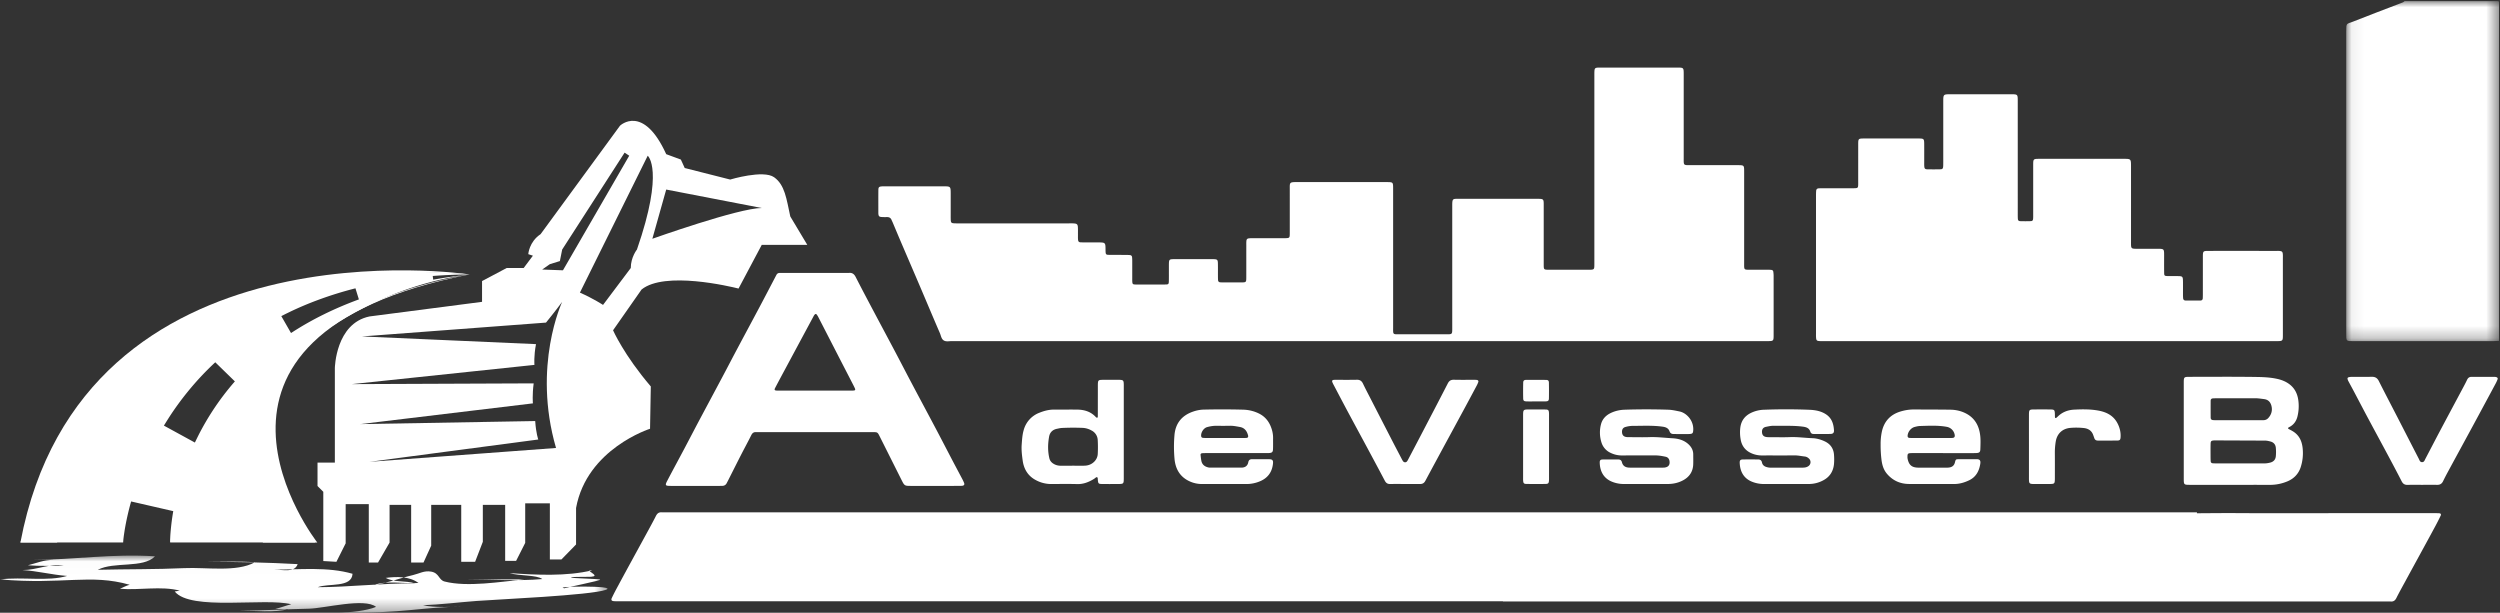
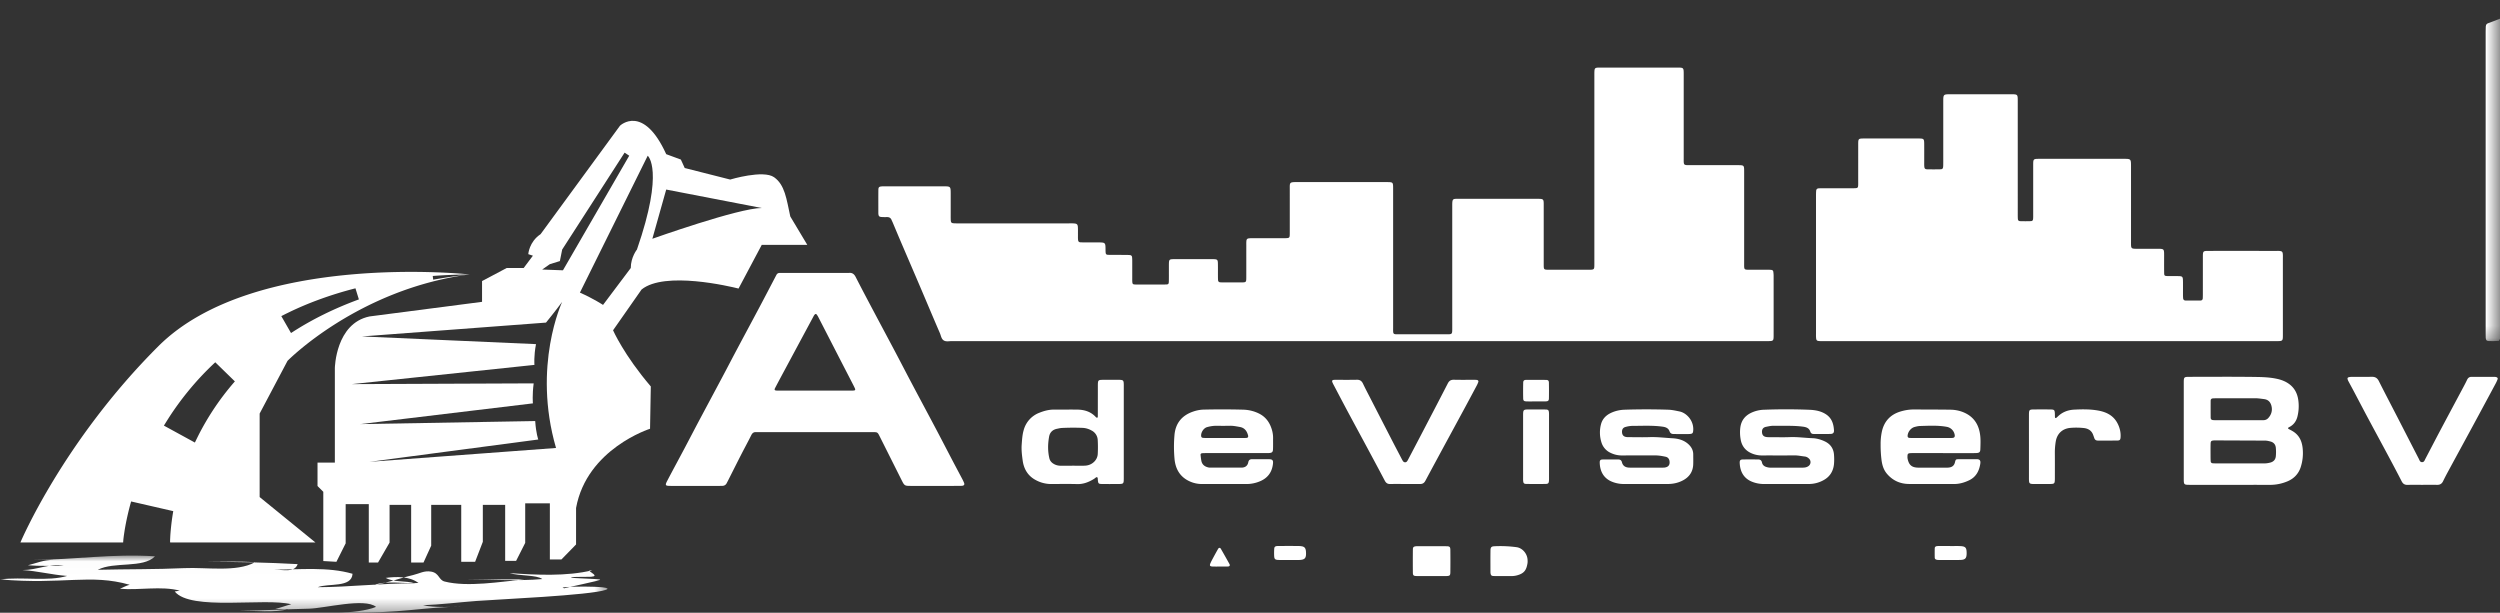
<svg xmlns="http://www.w3.org/2000/svg" height="50" viewBox="0 0 204 50" width="204">
  <rect x="0" y="0" width="204" height="50" fill="#333333" stroke="none" />
  <mask id="a" fill="#fff">
    <path d="M.067.001h12.468v27.747H.067z" fill="#fff" fill-rule="evenodd" />
  </mask>
  <mask id="b" fill="#fff">
    <path d="M0 .012h49.573v4.664H0z" fill="#fff" fill-rule="evenodd" />
  </mask>
  <g fill="#fff" fill-rule="evenodd">
-     <path d="M12.531 27.727c-.158.007-.316.02-.474.02H.68c-.115 0-.23.004-.345-.005-.195-.013-.246-.066-.262-.27-.009-.114-.005-.23-.005-.345V2.477c0-.718.01-.586.551-.8 1.286-.509 2.58-.998 3.87-1.494.12-.047.248-.079.34-.178 2.525 0 5.049 0 7.573-.004.112 0 .133.02.133.133-.005 1.727-.004 3.455-.004 5.182z" mask="url(#a)" transform="translate(191.385 .089)" />
+     <path d="M12.531 27.727c-.158.007-.316.02-.474.02c-.115 0-.23.004-.345-.005-.195-.013-.246-.066-.262-.27-.009-.114-.005-.23-.005-.345V2.477c0-.718.01-.586.551-.8 1.286-.509 2.58-.998 3.87-1.494.12-.047.248-.079.34-.178 2.525 0 5.049 0 7.573-.004.112 0 .133.02.133.133-.005 1.727-.004 3.455-.004 5.182z" mask="url(#a)" transform="translate(191.385 .089)" />
    <path d="M110.803 27.836c-11.047 0-22.093 0-33.14-.002-.215 0-.448.063-.64-.047-.211-.122-.234-.387-.323-.593-.537-1.241-1.059-2.489-1.59-3.733-.53-1.244-1.067-2.485-1.599-3.728-.226-.53-.447-1.06-.671-1.59-.028-.067-.064-.13-.09-.197-.068-.17-.197-.236-.375-.232a4.653 4.653 0 01-.432-.006c-.2-.014-.25-.069-.268-.264a.46.46 0 01-.002-.043c0-.633-.004-1.266.002-1.9.003-.227.058-.274.284-.292.086-.007.173-.004.26-.004h4.759c.593 0 .598.006.6.607v1.727c0 .087-.002.173 0 .26.007.41.02.422.45.428.101.002.202 0 .303 0h8.913c.13 0 .26-.004.389.005.243.016.31.077.323.313.011.2.004.402.006.604 0 .13-.004.26.005.388.013.175.065.235.241.239.433.008.865.004 1.298.006.144 0 .289-.004.432.01.185.016.25.084.265.276.014.172.004.346.016.518.01.155.059.206.217.208.462.008.923.005 1.385.007.13.001.26.003.388.015.096.008.158.072.169.168.01.1.013.2.014.301v1.382c0 .1-.003.202.003.302.012.21.041.243.266.247.418.007.836.003 1.255.003.404 0 .807.003 1.211-.004.214-.003.246-.038.251-.26.008-.302.003-.604.004-.906v-.432c.005-.452.017-.468.456-.47.865-.003 1.73 0 2.596 0 .202 0 .404-.005.605.001.286.01.334.05.341.324.01.346.003.691.005 1.037 0 .115.002.23.009.345.007.12.076.181.195.186.115.004.23.006.345.006.447 0 .895.003 1.342 0 .418-.003.421-.005.422-.44.002-.864 0-1.728.001-2.591 0-.115-.003-.231.007-.346.013-.145.07-.205.215-.22.115-.013.23-.012.346-.012h2.596c.368-.01.382-.018.383-.402.002-1.195 0-2.39 0-3.584 0-.56-.046-.594.598-.593 2.409.003 4.817.001 7.226.001h.086c.521.004.523.004.524.536v11.27c0 .672-.057.612.597.613 1.211.002 2.423 0 3.634 0 .115 0 .23.004.346-.003.183-.012.23-.056.242-.233.008-.129.005-.259.005-.388v-9.802c-.001-.69.013-.628.647-.628h6.23c.606-.001.588-.008.587.6v4.706c0 .492-.006.48.47.48h3.158c.087 0 .174.003.26-.003.18-.013.228-.057.239-.236.008-.144.005-.288.005-.432V6.183c0-.144-.003-.288.01-.431.015-.17.072-.218.251-.233.086-.007.173-.004.26-.004h6.23c.537 0 .54.002.54.559v6.822c0 .61-.042.581.593.581h3.807c.53.002.531.004.532.528v7.427c0 .629-.046.576.589.578h1.341c.1.001.202.004.302.016.077.01.135.063.146.14.017.112.026.227.027.342.001 1.612.002 3.224 0 4.836 0 .477-.014.487-.48.492h-.347zm56.422 0h-18.3c-.13 0-.26.003-.389-.002-.3-.01-.336-.048-.349-.362-.004-.086-.001-.173-.001-.259V15.988c0-.144.002-.288.015-.431.011-.113.083-.182.2-.188.116-.006.231-.009.346-.009h2.336c.101 0 .202.003.303-.003.192-.011.229-.045.24-.229.007-.115.003-.23.003-.345l.001-2.98c.001-.498.004-.501.51-.502h4.369c.496 0 .505.01.507.509.002.489 0 .978 0 1.468 0 .1-.002.202.006.302.014.174.066.233.243.236.36.008.72.007 1.08-.002.154-.004.204-.062.216-.215.011-.13.008-.259.009-.388V8.289c0-.592.007-.597.61-.598h4.888c.58 0 .58.002.58.565l.001 9.153c0 .144-.002.288.007.432.01.15.06.202.219.207.274.008.548.007.822-.002.152-.005.195-.059.206-.22.008-.115.005-.23.005-.345v-4.015c.001-.495.01-.506.51-.506 2.307-.002 4.615-.002 6.922 0 .529 0 .55.023.55.569.002 2.058.001 4.116 0 6.174 0 .61-.024.6.586.597h1.514c.087 0 .173-.002.26.002.282.015.328.058.339.328.006.143.002.287.002.431 0 .403-.003.806.004 1.21.003.217.036.248.256.254.274.007.548 0 .822.004.435.004.453.022.458.471.003.346 0 .691 0 1.037.001.1.003.201.012.301.01.119.084.183.2.185.403.003.807.003 1.21 0 .118 0 .187-.068.193-.188a7.6 7.6 0 00.007-.345l.001-3.022c.001-.479.013-.494.478-.494 1.86-.002 3.72 0 5.58 0 .044 0 .087-.002.13 0 .282.016.327.059.34.33.004.1 0 .2 0 .301l.001 6.088c0 .667.034.643-.63.643h-18.428M66.494 31.873h2.81c.115 0 .23.001.345-.004.127-.007.163-.057.118-.163a4.876 4.876 0 00-.15-.31l-1.147-2.224c-.566-1.1-1.13-2.2-1.697-3.3a1.277 1.277 0 00-.138-.215c-.045-.055-.108-.038-.15.006a.62.62 0 00-.097.141l-1.144 2.127-1.224 2.28c-.258.48-.517.962-.77 1.447-.08.153-.045.205.131.212.115.005.23.003.346.003h2.767m9.774 7.777h-1.904c-.556 0-.556-.001-.815-.517l-1.723-3.436c-.23-.457-.194-.434-.682-.434h-9.259c-.057 0-.115.005-.173 0-.197-.018-.317.065-.406.245-.264.528-.547 1.045-.816 1.57-.361.705-.715 1.414-1.073 2.12-.039.077-.08.153-.12.23a.383.383 0 01-.348.217 7.564 7.564 0 01-.259.005h-3.894c-.536 0-.555-.025-.315-.483.448-.854.908-1.701 1.36-2.553.404-.763.801-1.53 1.206-2.293.635-1.194 1.275-2.385 1.91-3.58.392-.736.776-1.478 1.168-2.215.615-1.156 1.236-2.308 1.85-3.464.42-.789.83-1.58 1.244-2.37.047-.09.094-.18.142-.268a.272.272 0 01.246-.15c.1-.002 5.624 0 5.667-.005.266-.028.426.095.546.328.406.795.822 1.584 1.24 2.373.666 1.258 1.34 2.514 2.006 3.773.437.826.865 1.658 1.303 2.485.666 1.26 1.34 2.514 2.006 3.773.444.84.88 1.684 1.32 2.525.275.523.553 1.043.828 1.565.054.102.104.206.147.313.053.133-.002.22-.153.235-.114.012-.23.01-.345.01-.635.002-1.27.001-1.904.001m106.378-5.359h1.768c.101 0 .202-.002.302-.005a.516.516 0 00.38-.18c.26-.287.349-.629.251-.999-.078-.294-.26-.498-.596-.54-.242-.03-.481-.07-.727-.07-1.036.005-2.071.002-3.106.003-.115 0-.23.001-.345.008-.12.007-.183.08-.184.196-.002.46-.002.918.002 1.377 0 .116.067.189.185.198.114.01.23.012.344.012h1.726m.116 3.524c.663 0 1.326-.002 1.989 0 .174.001.341-.025.51-.07.275-.073.422-.252.447-.518.022-.228.022-.46 0-.689-.026-.266-.175-.446-.45-.514-.14-.035-.278-.07-.424-.07l-4.065-.017c-.043 0-.086 0-.13.004-.198.017-.247.06-.253.271-.009.317-.005.633-.004.95 0 .158.002.316.011.474.006.096.063.161.163.168.115.009.23.01.346.01h1.86m-.742 1.75h-3.288c-.533-.001-.535-.004-.536-.523v-7.772c0-.51.007-.517.497-.518 1.803-.002 3.605-.017 5.408.01.557.008 1.122.03 1.674.147.385.081.748.218 1.061.46.436.337.651.803.712 1.335a3.5 3.5 0 01-.088 1.328c-.1.363-.31.642-.654.819-.142.073-.136.113.013.19.154.08.305.16.442.267.458.36.61.855.647 1.405.033.48-.023.95-.17 1.405-.178.552-.556.941-1.085 1.162a3.65 3.65 0 01-1.432.286c-1.067-.004-2.134-.001-3.2-.001m15.64-.001c-.403 0-.807-.006-1.21.003-.23.005-.37-.086-.476-.293-.353-.691-.718-1.377-1.084-2.062-.563-1.052-1.133-2.101-1.696-3.154-.38-.71-.751-1.425-1.128-2.137-.148-.28-.3-.556-.449-.836a.687.687 0 01-.057-.16c-.016-.065.018-.12.076-.136a.993.993 0 01.254-.036c.548-.003 1.095.007 1.643-.005.278-.006.453.097.58.35.498.99 1.012 1.97 1.52 2.956.579 1.125 1.155 2.252 1.736 3.377.063.122.097.29.285.281.161-.007.194-.155.253-.266.415-.789.824-1.581 1.242-2.369.633-1.194 1.273-2.385 1.908-3.578.088-.165.174-.331.253-.5.074-.16.184-.248.368-.247.634.004 1.268.002 1.902.003a.41.41 0 01.127.022c.078.026.126.087.098.165a2.54 2.54 0 01-.159.353 993.545 993.545 0 01-1.82 3.38c-.685 1.265-1.374 2.528-2.059 3.792-.144.266-.285.533-.415.805-.1.207-.253.297-.481.293-.403-.006-.807-.001-1.21-.001zM87.482 38.004V38c.361 0 .723.017 1.082-.004.543-.032.985-.445 1.012-.945.02-.374.02-.75-.001-1.123a.914.914 0 00-.506-.8 1.616 1.616 0 00-.696-.212 18.74 18.74 0 00-1.73.006c-.128.007-.255.04-.382.065-.367.07-.594.295-.657.657-.102.584-.114 1.172.025 1.755.058.244.226.396.441.5.171.083.357.108.547.107.289-.002.577 0 .865 0m4.218-2.762v3.754c-.001.493-.006.496-.515.497-.417.002-.836.005-1.253-.001-.292-.005-.315-.033-.347-.315-.007-.057-.001-.117-.015-.172-.017-.067-.07-.089-.13-.053-.06.037-.112.09-.174.127-.424.26-.866.436-1.382.42-.706-.021-1.412-.007-2.119-.005a2.62 2.62 0 01-1.28-.34c-.613-.336-.937-.888-1.032-1.561-.061-.44-.116-.884-.082-1.332.029-.386.05-.774.157-1.149a2.101 2.101 0 011.311-1.444c.377-.149.766-.25 1.177-.247.62.003 1.239-.006 1.858 0 .598.004 1.139.16 1.556.621.026.028.072.037.109.054.014-.036.041-.072.042-.108.003-.605.002-1.209.003-1.813v-.69c.004-.483.01-.49.475-.493.39-.003.779-.001 1.168 0 .058 0 .115-.002.173.002.235.015.281.056.296.277.007.115.004.23.004.346v3.625m22.947 4.25c-.404 0-.808-.006-1.21.003-.216.004-.342-.087-.44-.275-.462-.878-.932-1.752-1.401-2.626-.545-1.014-1.094-2.025-1.637-3.039-.38-.71-.753-1.424-1.128-2.137a2.68 2.68 0 01-.111-.233c-.044-.107-.007-.173.098-.186a.921.921 0 01.129-.008c.59 0 1.182.008 1.772-.005.254-.005.398.101.503.322.185.39.386.771.584 1.155.591 1.152 1.183 2.303 1.776 3.454.27.524.545 1.046.818 1.568.026.05.054.102.089.148.088.117.242.12.33.005.042-.057.075-.122.108-.186.321-.611.643-1.222.962-1.834.751-1.441 1.506-2.88 2.248-4.326.115-.224.258-.313.508-.306.547.014 1.095.004 1.642.005.072 0 .145.002.216.01.106.012.16.084.125.176a2.239 2.239 0 01-.122.275c-.298.559-.596 1.117-.896 1.674-.362.671-.726 1.34-1.089 2.01-.74 1.366-1.481 2.73-2.214 4.1-.104.193-.241.262-.45.258-.403-.007-.807-.002-1.21-.002m42.943-3.752h1.34c.13 0 .26.002.39-.007.148-.011.204-.086.187-.229a.801.801 0 00-.64-.674c-.73-.135-1.465-.091-2.2-.07-.142.004-.285.04-.424.076-.31.078-.567.403-.582.728-.004.102.053.162.155.168.1.007.202.007.303.008h1.47m.96 1.231h-2.335c-.116 0-.232-.003-.346.006-.177.015-.215.062-.219.252 0 .057-.005.116.006.172.093.498.308.728.792.754.172.009.346.003.519.003h1.73c.101 0 .203.005.303-.005.268-.024.454-.14.524-.426.061-.25.077-.254.32-.257.476-.006.951.001 1.427-.003.245-.002.37.07.32.38-.09.581-.344 1.07-.902 1.339-.392.189-.804.31-1.248.308-1.225-.004-2.451.007-3.677-.004-.712-.007-1.312-.275-1.784-.826-.266-.31-.38-.674-.438-1.06a9.53 9.53 0 01-.082-1.333 4.878 4.878 0 01.096-1.028c.175-.84.682-1.41 1.517-1.664.36-.11.73-.17 1.107-.168.995.005 1.99.003 2.985.018.406.006.802.09 1.172.264.813.383 1.18 1.068 1.257 1.925.031.342.014.69.003 1.035-.007.236-.078.3-.321.313-.216.01-.432.005-.649.005h-2.076m-58.599-1.231h1.47c.1 0 .201-.001.302-.01.102-.01.148-.08.123-.184-.086-.363-.284-.638-.668-.706-.267-.047-.536-.105-.813-.099-.374.008-.749.008-1.123 0a2.812 2.812 0 00-.725.105c-.292.071-.524.424-.504.723.006.08.044.142.125.153.1.014.2.017.301.017.504.002 1.008 0 1.512 0m.914 1.232h-2.422c-.115 0-.23 0-.346.01-.076.007-.14.048-.131.137.016.157.034.315.062.47.059.326.28.489.585.556.07.015.144.013.216.013h2.465c.296-.002.505-.135.564-.43.039-.198.141-.261.326-.26.462.005.923-.003 1.384.004.26.004.334.09.308.35-.071.71-.44 1.206-1.105 1.467a2.837 2.837 0 01-1.054.207c-1.21-.006-2.421-.003-3.632-.001a2.4 2.4 0 01-1.044-.234c-.77-.364-1.125-1.01-1.2-1.818a11.021 11.021 0 01-.004-1.94c.08-.956.597-1.597 1.503-1.912.285-.1.581-.162.888-.168a62.61 62.61 0 013.243.006c.435.015.852.115 1.249.308.45.22.761.565.954 1.015.135.318.216.654.21 1.006-.004.302.005.605-.007.907-.009.215-.08.281-.288.3-.115.01-.23.007-.346.007h-2.378m44.873 2.522c-.592 0-1.183-.004-1.774.001a2.649 2.649 0 01-.932-.161c-.744-.27-1.043-.854-1.072-1.565-.009-.2.055-.272.246-.276.418-.01.836-.004 1.255-.003.161 0 .278.068.313.237.06.293.287.376.538.42.084.016.172.012.259.012h2.466c.175.001.345-.008.5-.105a.396.396 0 00.05-.656.57.57 0 00-.308-.147c-.286-.03-.566-.096-.858-.092-.88.01-1.76 0-2.64.005a2.08 2.08 0 01-.88-.186c-.502-.226-.787-.618-.868-1.154a3.194 3.194 0 01-.017-.982c.084-.533.369-.896.831-1.134a2.633 2.633 0 011.127-.275 47.357 47.357 0 013.676.004c.47.02.943.099 1.358.375.47.313.613.779.645 1.298.013.202-.078.294-.286.299-.46.01-.922.004-1.384.002-.127 0-.217-.057-.26-.185-.1-.31-.344-.38-.638-.416-.776-.098-1.554-.051-2.331-.068-.22-.005-.43.043-.641.085-.254.05-.357.214-.331.472.023.226.147.342.402.367.1.01.202.006.303.006.52 0 1.039.017 1.557-.004.622-.025 1.236.066 1.855.087.345.012.682.11.999.258.473.223.728.599.758 1.118a4.6 4.6 0 01-.002.733c-.056.563-.314 1.01-.817 1.297a2.472 2.472 0 01-1.24.332h-1.86m-11.451.001c-.591 0-1.182-.002-1.774 0a2.57 2.57 0 01-.93-.17c-.731-.277-1.03-.876-1.044-1.583-.004-.175.057-.243.23-.247.433-.008.865-.004 1.298-.001.145.001.246.073.282.22.084.341.331.445.65.445h2.68c.059 0 .117 0 .173-.009.25-.04.38-.171.389-.386.01-.256-.095-.444-.327-.494-.28-.06-.564-.11-.855-.109-.894.006-1.788-.002-2.682.004a2.083 2.083 0 01-.96-.216 1.372 1.372 0 01-.74-.857 2.667 2.667 0 01-.031-1.485c.115-.427.406-.722.802-.91.356-.17.74-.252 1.13-.265a55.298 55.298 0 013.545 0c.315.01.626.08.937.145.548.114 1.151.728 1.11 1.512-.013.254-.056.311-.298.325-.172.01-.345.004-.518.004l-.779-.002c-.157-.001-.278-.052-.336-.215-.095-.267-.314-.35-.572-.385-.818-.115-1.64-.063-2.46-.065a2.36 2.36 0 00-.554.086c-.222.054-.316.216-.293.459.02.214.133.335.356.366.099.013.2.01.302.01.533.002 1.067.016 1.6-.003.621-.021 1.236.061 1.854.093.46.025.91.138 1.277.461.264.233.42.506.42.862 0 .273.01.547-.002.82-.024.562-.293.985-.779 1.261-.395.225-.83.325-1.284.328-.606.004-1.212 0-1.817 0m31.276-3.043c0-.849-.002-1.698 0-2.547.002-.482.01-.49.475-.493a58.33 58.33 0 011.298.002c.29.005.326.045.341.32.006.1.002.202.008.302.004.075.06.102.116.056.055-.045.107-.096.16-.145.365-.337.805-.494 1.295-.52.663-.033 1.327-.042 1.982.08.648.12 1.205.398 1.534 1.006.196.362.294.75.268 1.162-.012.207-.06.27-.254.273-.533.008-1.066.003-1.6.004-.148 0-.246-.064-.292-.205-.027-.082-.058-.163-.086-.244-.13-.373-.42-.54-.788-.576a5.685 5.685 0 00-1.08-.01c-.653.061-1.083.47-1.19 1.112a5.405 5.405 0 00-.073.944c.006.604.002 1.209.002 1.813v.216c-.005.483-.01.49-.476.493-.389.003-.778.001-1.167 0-.073 0-.145.003-.217-.004-.18-.016-.234-.063-.249-.233-.01-.114-.007-.23-.007-.345v-2.46m-39.162.031V38.9c0 .101.003.202-.003.302-.014.23-.058.284-.285.288-.519.007-1.038.007-1.557-.001-.204-.003-.25-.06-.266-.261-.007-.1-.004-.201-.004-.302v-4.965c0-.548.002-.55.547-.55.433-.001.866-.004 1.298.005.204.004.252.06.266.261.008.115.004.23.004.345v2.46m-1.071-3.727c-.26 0-.52.007-.778-.002-.202-.008-.257-.06-.26-.266a30.65 30.65 0 01.002-1.251c.003-.172.066-.235.242-.237a62.912 62.912 0 011.642.003c.148.003.21.067.214.218.008.431.01.863.001 1.294-.003.172-.066.231-.242.237-.273.01-.547.003-.821.003zm-8.535 14.251c-.403 0-.807.006-1.21-.002-.235-.004-.291-.055-.294-.277a88.957 88.957 0 01.001-1.9c.002-.176.063-.228.233-.25a.658.658 0 01.086-.006c.808 0 1.615-.005 2.423.002.26.002.313.057.316.303a78.45 78.45 0 010 1.813c-.003.273-.05.312-.344.317-.403.007-.807.002-1.21.002zm42.326-2.446c.287 0 .575-.013.862.003.4.022.49.13.496.542.005.451-.1.578-.54.587-.575.011-1.15.003-1.725.002a.815.815 0 01-.171-.015c-.091-.02-.165-.074-.167-.171a14.66 14.66 0 010-.773c.003-.096.07-.157.167-.17.085-.01.172-.013.258-.013.273-.002.546 0 .82 0zm-36.431 2.445c-.273 0-.546.006-.82-.003-.169-.005-.22-.067-.243-.24a.666.666 0 01-.005-.085c0-.588-.006-1.176.003-1.764.004-.262.077-.331.337-.34a9.947 9.947 0 011.804.079c.454.067.838.5.881.985.01.114.014.232-.005.343-.09.52-.25.804-.838.965a1.744 1.744 0 01-.468.063h-.646zm-17.449-1.311c-.301 0-.604.007-.905-.002-.294-.009-.354-.07-.365-.357a5.006 5.006 0 01.008-.56c.01-.145.075-.201.218-.216.086-.01.172-.007.258-.008.46 0 .92-.001 1.38.001.13.001.26.003.387.024.223.038.314.148.34.379.003.014.003.028.004.043.042.565-.075.694-.635.698h-.69zm-5.682.536c-.202 0-.403.005-.604-.002-.235-.009-.27-.074-.17-.3.054-.118.114-.232.175-.346.143-.264.286-.53.435-.79.067-.116.167-.118.232-.004.236.41.468.821.697 1.235.063.114.014.197-.12.202-.214.006-.43.001-.645.001zm-82.2-12.724a21.865 21.865 0 00-1.122 1.93l-.161.322-.172.354-2.528-1.382.21-.339.23-.363a24.017 24.017 0 011.477-2.031 23.656 23.656 0 012.274-2.435l1.6 1.56a21.328 21.328 0 00-1.808 2.384zm5.952-7.892l.371-.18a27.146 27.146 0 012.244-.948 30.157 30.157 0 013.08-.959l.28.904c-.976.36-1.931.763-2.857 1.22a25.676 25.676 0 00-2.027 1.112l-.322.199-.332.213-.792-1.38zm-2.123 8.132l2.275-4.302s5.749-5.856 14.849-7.051c-.993.11-1.981.252-2.962.428l-.038-.302c1-.077 2-.116 3-.126 0 0-17.603-1.913-25.387 5.855C5.14 36.018 1.667 44.263 1.667 44.263h8.382c.009-.111.017-.244.027-.322l.027-.22.062-.417a21.568 21.568 0 01.535-2.385l3.438.79a19.39 19.39 0 00-.242 2.027l-.015.325-.003.154c0 .044.017.037.019.048h11.84l-4.55-3.704z" />
    <path d="M49.207 24.881s-.755-.502-1.886-1.004l5.533-11.17s1.384 1.13-.88 7.656c0 0-.502.627-.502 1.506zm-3.27-2.824l-1.697-.063.628-.438.818-.252.188-.941 5.094-7.908.377.251zm-.565 14.498l-15.218 1.129 13.77-1.82s-.187-.501-.251-1.506l-14.275.25 14.087-1.693s-.063-.692.063-1.632l-14.84.062 14.902-1.57s-.062-.689.127-1.694l-14.213-.627 15.03-1.13s.818-1.003 1.32-1.694c0 0-2.452 5.208-.502 11.925zm16.789-19.581c-1.886 0-8.929 2.51-8.929 2.51l1.131-4.017zm-9.055 14.56c-2.201-2.573-3.08-4.583-3.08-4.583l2.325-3.325c1.884-1.527 7.234-.251 7.915-.08l1.894-3.566h3.715l-1.387-2.317c-.314-1.443-.44-2.572-1.32-3.2-.881-.627-3.585.188-3.585.188l-3.71-.941-.315-.69-1.195-.44c-1.887-4.142-3.772-2.321-3.772-2.321l-6.478 8.848c-.943.628-1.005 1.632-1.005 1.632l.377.125-.754 1.005h-1.384l-2.012 1.066v1.695l-9.181 1.192c-2.767.566-2.83 4.205-2.83 4.205v7.72H25.91v1.913l.471.471v5.65l1.07.062.755-1.506v-3.202h1.887v4.77h.754l.942-1.631v-3.075h1.761v4.706h1.007l.629-1.38v-3.326h2.451v4.644h1.133l.629-1.632v-3.012h1.823v4.569h.892l.743-1.468v-3.227h2.012v4.581h.941l1.197-1.226V41.45c.881-4.832 6.037-6.464 6.037-6.464z" />
-     <path d="M38.31 22.393s-31.614-4.78-36.643 21.87H4.66s2.635-24.14 33.65-21.87" />
-     <path d="M25.891 44.268s-13.207-16.855 12.42-21.875c0 0-25.238 3.708-16.855 21.875z" />
    <path d="M2.596.364c3.48 0 6.562-.526 10.052-.29-.98 1.002-3.336.404-4.67 1.099 2.351-.06 4.762-.027 7.073-.136 1.755-.084 4.254.352 5.75-.478-1.293-.097-2.623-.036-3.927-.036 2.487 0 4.985.054 7.416.188-.254.727-1.188.445-1.947.45 2.104 0 4.396-.251 6.424.337-.06 1.164-1.978.752-2.84 1.096 2.642-.01 5.249-.332 7.931-.314-.784-.246-1.693-.06-2.382-.446.885-.117 1.94-.135 2.67.414-1.147.086-2.573-.225-3.608.16 1.079-.148 2.11-.562 3.162-.804.522-.121.904-.382 1.476-.283.683.117.602.682 1.107.81 1.852.476 4.611.008 6.495-.173h-4.693c2.04 0 4.14.148 6.167-.028-.46-.352-1.87-.24-2.668-.486 2.122.148 4.648.284 6.747-.232-.798-.07.731.465-.04.518.076.04-1.718-.008-1.673.068-.323.06 2.69.13 2.311.171.485.023-3.327.761-2.835.717-1.226-.167 4.375-.25 3.354.12-1.257.455-8.905.783-10.58.913-1.438.109-2.956.296-4.349.346.881.22 2.596.124 3.23.123-3.313 0-4.707.57-10.06.478.811-.003 2.257-.147 2.997-.465-.928-.756-4.208.12-5.472.147-1.9.038-3.752.16-5.678.16 1.258 0 2.884.185 3.98-.125-.33.012-.712-.02-1.052-.024.443-.084.864-.271 1.304-.37-2.16-.555-8.205.571-9.51-1.044l.408-.07c-1.517-.4-3.3-.015-4.876-.153.188-.072.493-.253.793-.326C7.358 1.477 5.18 2.406 0 1.958c1.866-.228 3.89.185 5.48-.284-1.3-.096-2.43-.408-3.653-.478C3.03 1.2 4.02.633 5.207.842c-.972 0-1.97.04-2.929-.037C2.976.63 3.55.368 4.351.364" mask="url(#b)" transform="translate(0 45.322)" />
-     <path d="M199.06 41.884c-.1-.01-.201-.01-.302-.01h-8.09c-2.683 0-5.366.013-8.048-.004-1.117-.007-2.233.005-3.35.012v-.077H54.341c-.115 0-.23.007-.346 0-.233-.017-.368.093-.472.297-.233.463-.484.916-.731 1.371-.454.834-.912 1.666-1.366 2.5a338.66 338.66 0 00-1.11 2.05c-.137.253-.268.51-.391.77-.076.16-.02.248.158.261.172.013.346.01.518.01h72.039v.017h72.167c.087 0 .174-.007.26.001.23.023.372-.071.477-.282.218-.438.458-.865.691-1.294.474-.873.95-1.744 1.426-2.616.358-.657.717-1.313 1.071-1.972.15-.279.292-.562.43-.847.047-.099 0-.178-.102-.187" />
  </g>
</svg>